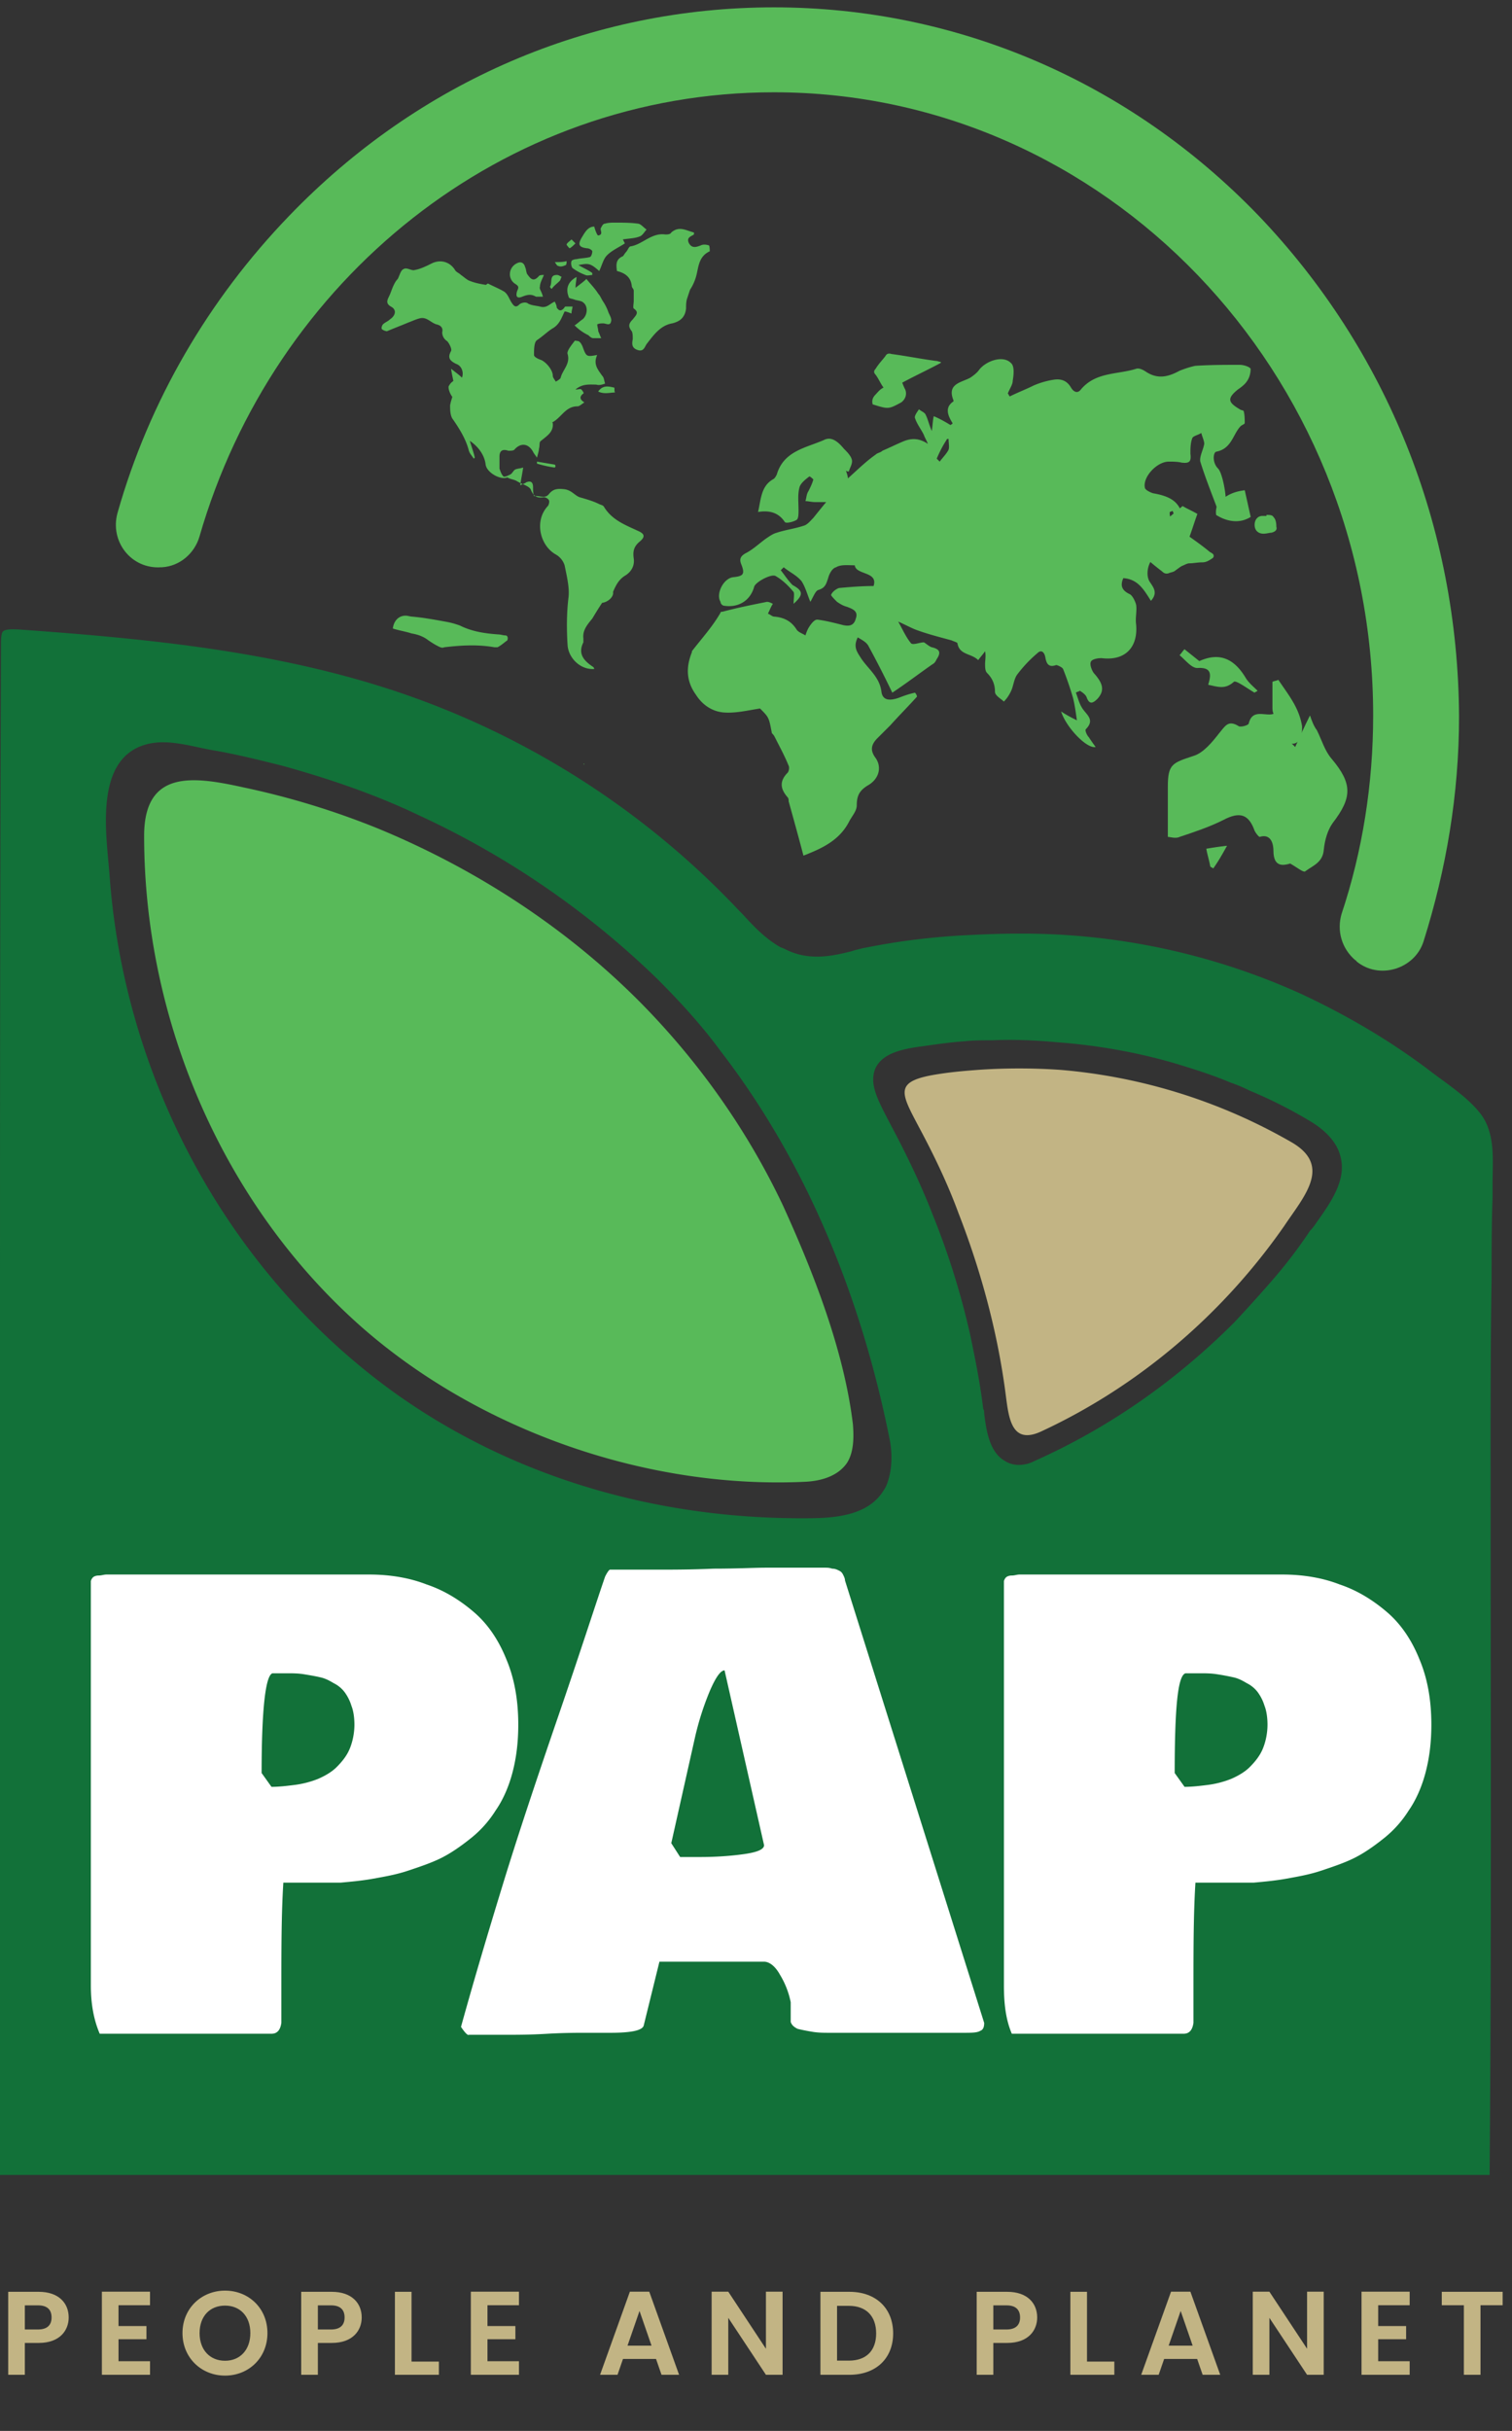
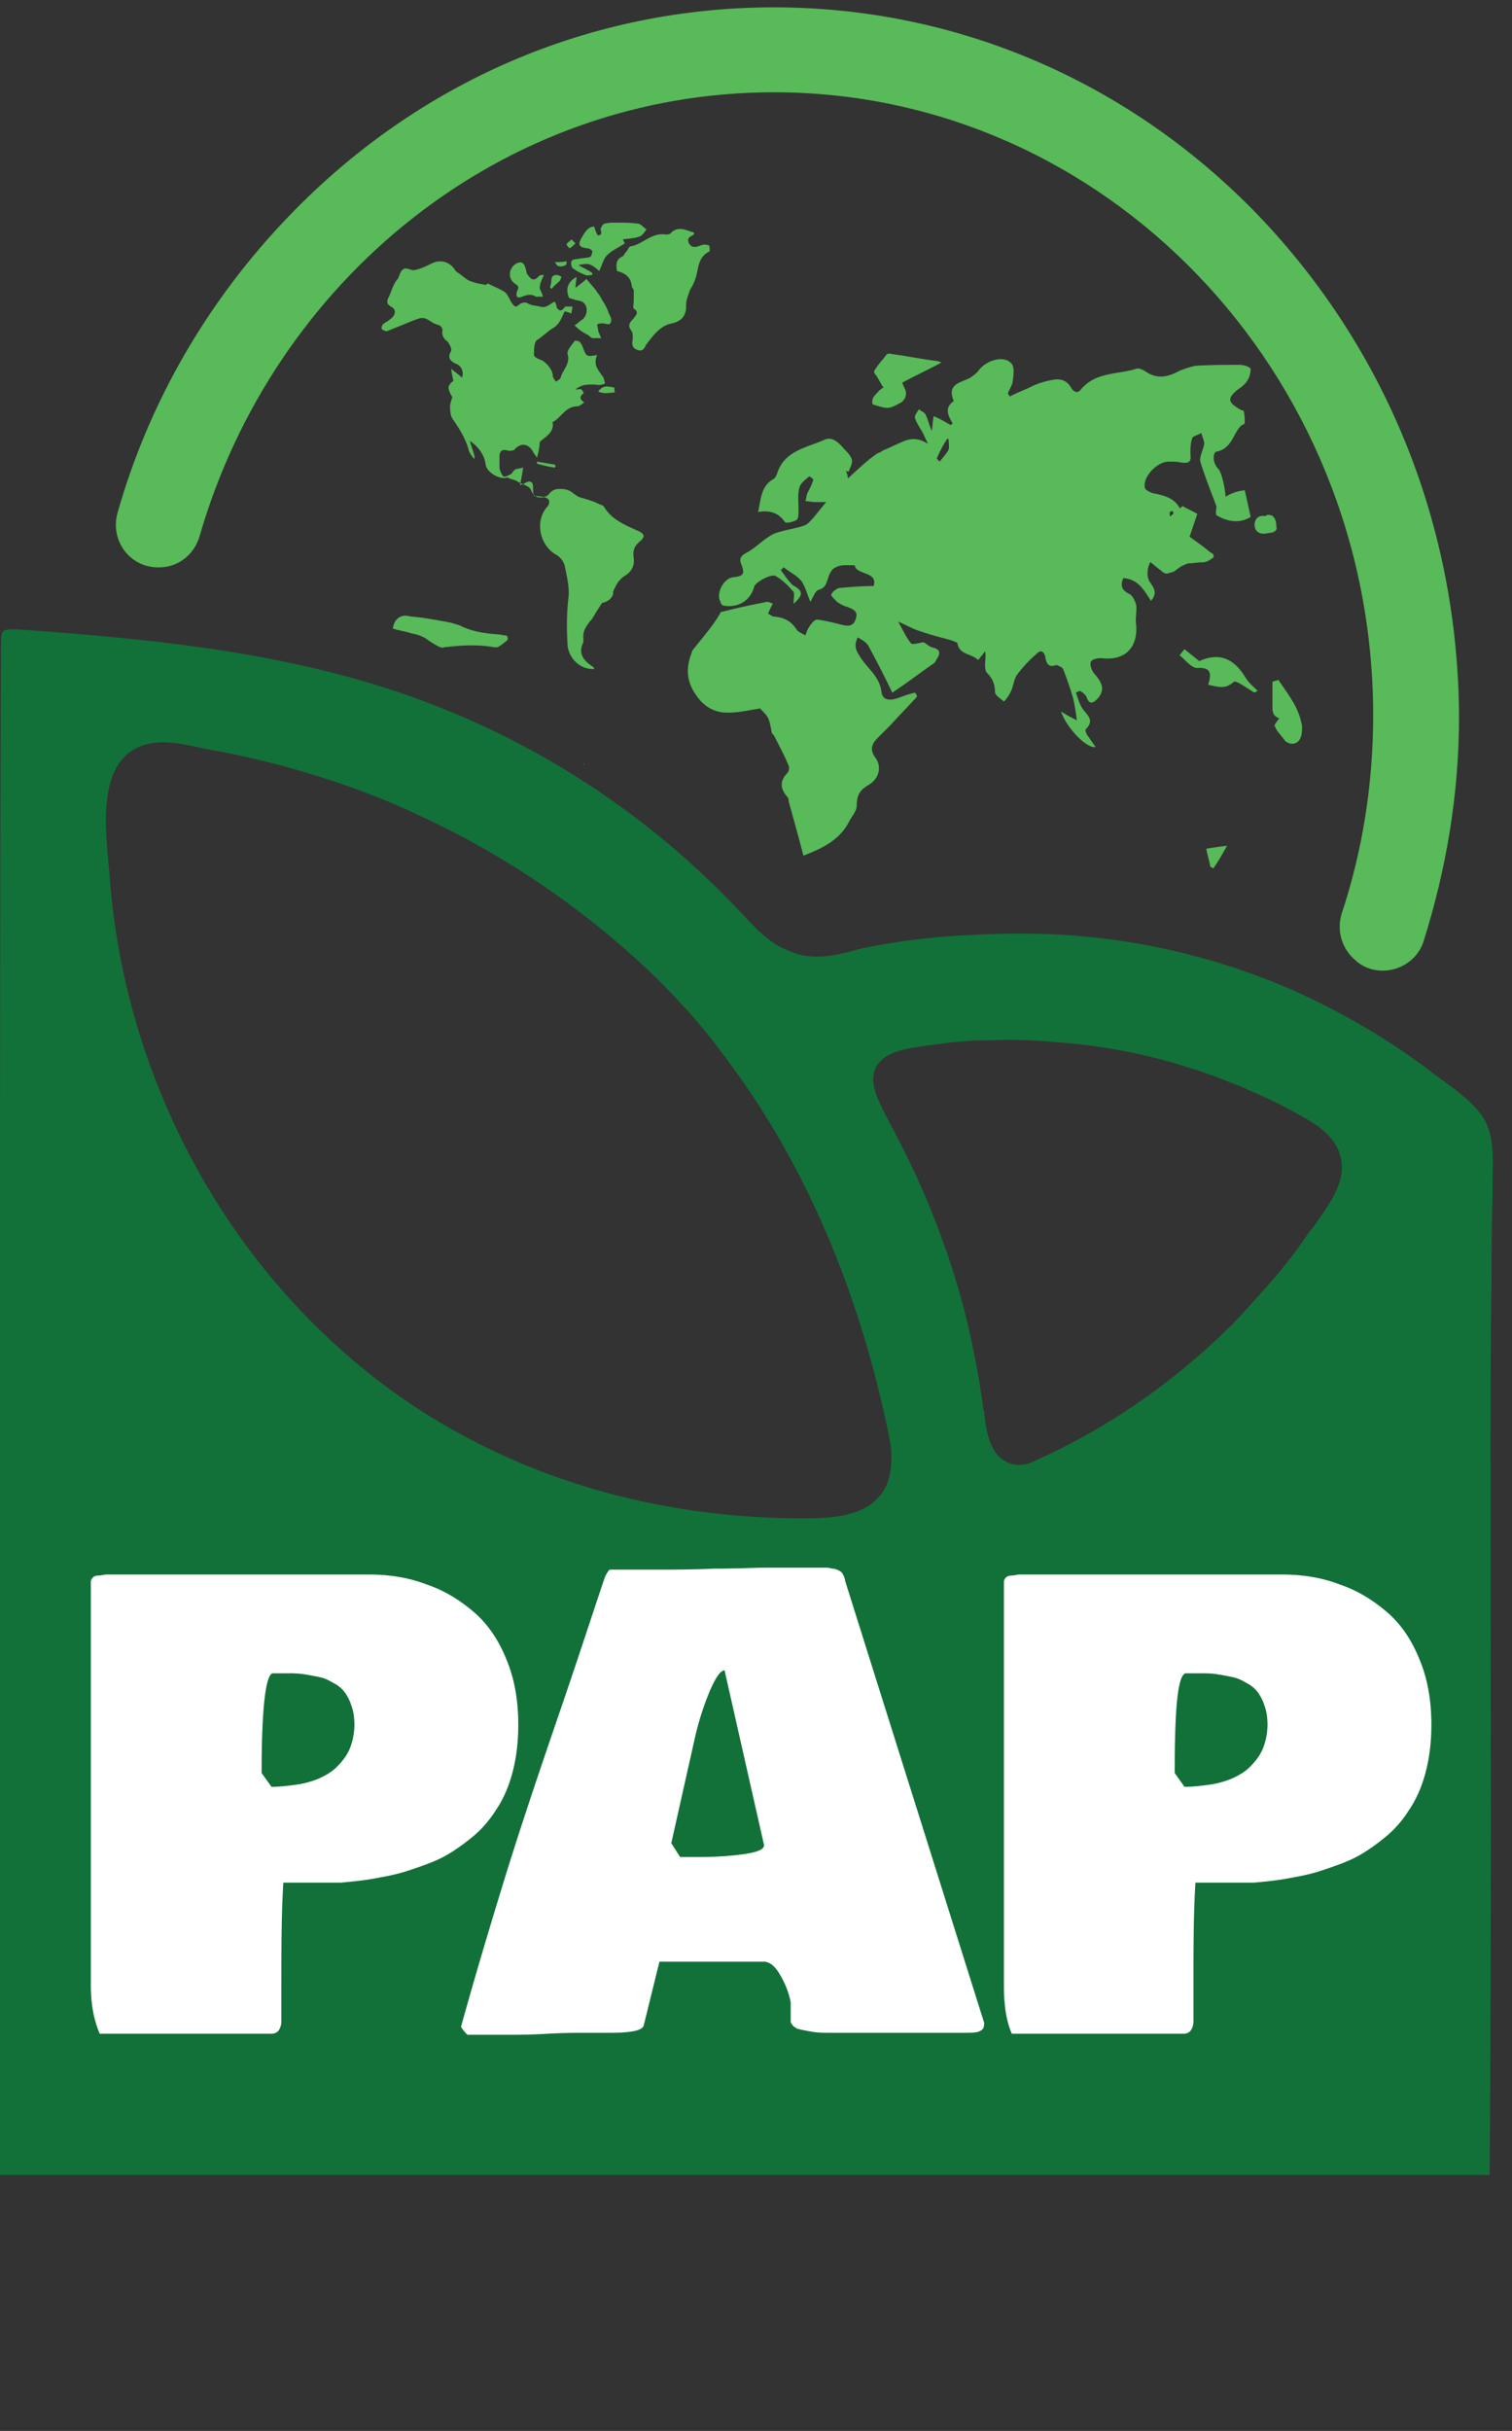
<svg xmlns="http://www.w3.org/2000/svg" width="84" height="135" fill="none">
  <rect width="100%" height="100%" fill="#333333" stroke="none" />
  <path fill="#127139" d="M82.81 81.409c0-3.51 0-6.965.056-10.475 0-1.48 0-2.961.054-4.442v-.768c0-1.261.165-2.687-.603-3.784-.713-.987-2.029-1.81-3.016-2.578-2.194-1.645-4.552-3.016-7.02-4.168a37.572 37.572 0 0 0-15.849-3.345c-1.042 0-2.139.055-3.18.11-1.756.11-3.51.329-5.375.713-.22.055-.44.11-.604.164-1.096.275-2.413.549-3.729-.164-.055 0-.11-.055-.164-.055-.878-.494-1.536-1.206-2.14-1.865l-.164-.164a46.381 46.381 0 0 0-19.523-12.34c-6.636-2.138-13.601-2.796-20.511-3.29-.165 0-.713-.055-.877.11-.11.11-.11.493-.11.713C0 49.436 0 63.31 0 76.747v44.038h82.756c.11-13.162.055-26.27.055-39.376Zm-33.507.932c-.055.165-.11.274-.22.439-.877 1.426-2.797 1.535-4.277 1.535-8.062.055-16.014-2.138-22.65-6.8C12.778 70.879 6.91 60.021 6.087 48.614c-.164-2.194-.877-6.362 1.92-7.24 1.206-.383 2.523.055 3.73.275 1.315.219 2.631.548 3.948.877 2.577.713 5.155 1.59 7.568 2.742a47.659 47.659 0 0 1 13.272 9.104c1.26 1.261 2.467 2.578 3.51 4.003 4.825 6.252 7.842 13.82 9.377 21.498.165.768.165 1.7-.11 2.468Zm23.856-14.478c-.11.164-.22.329-.384.493a26.9 26.9 0 0 1-2.14 2.797 79.004 79.004 0 0 1-2.083 2.304c-3.29 3.29-7.02 5.868-11.078 7.678a1.88 1.88 0 0 1-.877.219c-.33 0-.604-.11-.768-.22-.878-.493-1.042-1.754-1.152-2.632 0-.11 0-.164-.055-.274-.164-1.371-.438-2.742-.713-4.058a42.84 42.84 0 0 0-2.084-6.691c-.658-1.7-1.48-3.4-2.358-5.045-.713-1.371-1.206-2.249-.822-3.126.383-.768 1.316-1.042 2.632-1.207.768-.11 1.535-.22 2.303-.274.494-.055 1.042-.055 1.536-.055 1.206-.055 2.413 0 3.62.11 2.193.164 4.387.548 6.47 1.151 1.097.33 2.14.658 3.181 1.097.33.11.713.274 1.042.439a25.53 25.53 0 0 1 3.455 1.755c.878.548 1.426 1.206 1.59 1.92.33 1.26-.493 2.467-1.315 3.619Z" />
-   <path fill="#58BA59" d="M43.49 66.93c-1.974-4.168-4.661-7.952-7.842-11.187-4.113-4.168-9.159-7.459-14.588-9.707a44.103 44.103 0 0 0-7.513-2.304c-2.742-.603-5.54-1.042-5.54 2.688 0 10.255 4.388 20.51 12.12 27.31 6.582 5.76 15.905 8.995 24.68 8.556.877-.055 1.754-.33 2.248-1.042.384-.603.384-1.426.33-2.139-.494-4.113-2.195-8.445-3.895-12.175Z" />
-   <path fill="#C2B484" d="M71.73 63.422a30.867 30.867 0 0 0-12.778-4.004 33.055 33.055 0 0 0-4.661 0c-.713.055-1.371.11-2.084.22-2.578.384-2.194.987-1.152 2.961.823 1.536 1.59 3.126 2.194 4.771 1.261 3.236 2.193 6.69 2.632 10.146.164 1.261.329 2.742 1.974 1.974 5.43-2.522 10.091-6.526 13.491-11.407 1.097-1.645 2.688-3.345.384-4.661Z" />
  <path fill="#58BA59" d="m32.462 42.468-.052-.052c.052 0 .052 0 .052.052ZM71.02 37.755c-.11.055-.219.055-.329.11v1.425c0 .275.055.494.384.604-.11.11-.164.22-.274.384.055.11.11.274.22.383.11.165.274.33.383.494.33.274.768.165.878-.274.055-.165.055-.384.055-.549-.165-1.041-.768-1.755-1.317-2.577ZM77.107 36.77c-.11-.055-.22 0-.329.055-.22.219-.22.493-.329.713 0 .054 0 .11.055.11.274.328.494.657.932.822.165.055.33.055.494.055.274-.055.493-.22.713-.439a5.538 5.538 0 0 0-.713-.877c-.274-.165-.494-.33-.823-.44Z" />
-   <path fill="#58BA59" d="M72.776 39.73c.11.33.22.604.384.823.274.549.439 1.152.823 1.59 1.151 1.372 1.151 2.14.054 3.566-.274.383-.438.932-.493 1.48-.055.713-.603.878-1.042 1.207-.11.055-.439-.22-.823-.439-.384.11-.932.22-.932-.713 0-.22-.055-.987-.768-.768-.055 0-.22-.22-.274-.329-.33-.932-.823-1.097-1.755-.603-.768.384-1.59.658-2.413.932-.22.11-.548 0-.658 0V43.68c0-1.261.274-1.316 1.426-1.7.548-.164 1.042-.767 1.426-1.261.329-.384.493-.768 1.097-.384.11.055.548-.055.548-.165.22-.877.987-.328 1.426-.548.055 0 .274.22.274.274-.384.878.384 1.042.878 1.59.274-.603.493-1.096.822-1.754Z" />
  <path fill="#58BA59" d="M67.237 48.121c-.055-.329-.165-.658-.22-.987.33-.055.659-.11 1.152-.164-.274.493-.493.877-.767 1.261-.055-.055-.11-.055-.165-.11ZM25.17 22.072c.164.11.383.164.438.219.439 0 .603-.22.494-.549-.055-.11-.055-.219-.11-.329 0-.055-.055-.11-.055-.164-.22-.11-.439-.22-.713-.11a.66.66 0 0 0-.274.274c-.11.11.11.604.22.659ZM67.345 31.01c.11-.055.11-.22 0-.274-.055-.055-.11-.055-.165-.11-.329-.274-.713-.548-1.096-.822.164-.44.274-.823.438-1.262-.274-.164-.548-.274-.822-.439l-.987.823-.658-.658c.054-.165.164-.274.219-.384l-.768-.768c-.493.22-1.042.33-1.59.44-.384.054-.384.054-.604-.275v-.055c.384-.274.823-.548 1.262-.823-.055-.438-.165-.877-.22-1.316-.054-.274-.219-.384-.493-.22-.384.22-.768.385-1.207.604-.055 0-.11.055-.164.055 0-.33.11-.549.384-.768.219-.164.438-.384.713-.548-.275-.439-.494-.878-.768-1.316-.823.164-1.59.274-2.358.383h-.384c-.11 0-.22 0-.274.055-.44.33-.823.604-1.262.933 0 0 0 .054-.055.054.055.11.165.275.22.384.054.165.22.274.384.33.274.11.548.219.767.328.44.165.878.33 1.262.549.603.274.932.768 1.042 1.426.055.22.055.384-.11.548-.055.055-.055.11-.11.165.384.493.658 1.042.878 1.645 0 .055.055.11.11.164.383.165.767.384 1.206.44.22.054.439.109.658.109.165.055.274.11.439.22.439.383.877.767 1.316 1.096.11.11.22.165.384.11.11-.055.274-.055.384-.165.164-.11.274-.22.439-.274.11-.055.219-.11.329-.11.219 0 .438-.054.712-.054.22 0 .384-.11.549-.22ZM70.743 28.706c-.055-.11-.22-.11-.384-.11v.055h-.22c-.273 0-.438.22-.438.494 0 .33.22.494.494.494.164 0 .329-.055.439-.055.219-.055.329-.165.274-.33 0-.273-.055-.438-.165-.548ZM68.057 27.61c-.384.219-.549.548-.494.987.603.383 1.316.493 1.92.11l-.33-1.481c-.438.054-.767.164-1.096.384ZM28.076 35.288c-.11 0-.274-.055-.384-.055-.768-.054-1.48-.164-2.139-.493a4.563 4.563 0 0 0-.822-.22c-.603-.11-1.207-.219-1.81-.274-.11 0-.274-.055-.384-.055-.384 0-.658.275-.713.713.33.11.713.165 1.042.275.33.054.658.164.933.383.164.11.329.22.548.33.11.054.22.11.329.054.932-.11 1.865-.164 2.797 0h.164c.22-.11.384-.274.549-.384.055-.164 0-.274-.11-.274ZM48.646 21.908c-.165.164-.22.329-.165.548.878.274.878.274 1.59-.11.22-.164.33-.438.22-.712-.055-.11-.11-.22-.164-.384.713-.384 1.426-.713 2.139-1.097v-.055c-.11 0-.165-.055-.275-.055-.822-.11-1.645-.274-2.468-.384-.164-.055-.274 0-.329.11-.164.22-.384.439-.548.713-.11.11-.11.22 0 .329.164.22.274.494.439.713-.22.11-.33.274-.439.384Z" />
  <path fill="#58BA59" d="M44.088 33.533c0-.274.055-.549 0-.658-.274-.33-.603-.658-.987-.878-.22-.164-1.152.33-1.207.603-.219.768-.877 1.152-1.645 1.042-.11 0-.22-.11-.22-.219-.273-.439.165-1.316.714-1.37.548-.056.658-.165.438-.714-.11-.274-.054-.439.22-.603.439-.22.768-.549 1.151-.823.165-.11.384-.274.604-.329.493-.164.987-.22 1.48-.384.22-.055.384-.274.549-.438.22-.275.439-.549.713-.878h-.603c-.22 0-.384-.055-.549-.055.055-.164.055-.384.165-.548.11-.22.22-.439.274-.658 0 0-.165-.165-.22-.165-.219.165-.493.384-.548.604-.11.383-.055.822-.055 1.26 0 .22 0 .494-.11.55-.164.109-.603.219-.658.109-.328-.494-.822-.658-1.48-.548.164-.713.164-1.426.822-1.81.11-.055.165-.165.22-.274.384-1.317 1.645-1.481 2.632-1.92.439-.22.823.165 1.097.494.165.164.384.384.439.603.055.22-.11.439-.165.658-.055 0-.11 0-.164-.055.055.165.11.33.11.439.493-.439.987-.932 1.535-1.316.11-.11.274-.11.384-.22.384-.164.713-.329 1.097-.493.493-.22.932-.22 1.425.11-.054-.165-.164-.33-.219-.494-.164-.33-.384-.603-.493-.932-.055-.11.11-.33.219-.494.11.11.329.165.384.33.11.218.164.493.329.877.055-.384.055-.604.11-.823.384.165.658.329.932.494.055-.055.11-.055.11-.11-.275-.439-.44-.878.054-1.207v-.055c-.383-.932.44-.987.933-1.26.164-.11.384-.275.493-.44.384-.493 1.316-.822 1.755-.384.22.165.165.659.11.988 0 .219-.165.438-.274.713.055.054.055.11.11.164.438-.22.877-.384 1.316-.603a4.552 4.552 0 0 1 1.151-.33c.384-.054.713.056.933.44.164.274.383.329.548.11.823-.988 2.03-.823 3.071-1.152.165-.055.384.054.548.164.659.439 1.262.274 1.865-.055.274-.11.603-.22.878-.274.822-.055 1.645-.055 2.467-.055.22 0 .549.11.604.22 0 .219-.055.493-.22.712-.11.165-.329.33-.493.44-.603.493-.549.712.11 1.096.054.055.219.055.219.11.055.22.055.438.055.658 0 .055-.165.11-.22.164-.438.44-.493 1.262-1.37 1.426-.165.055-.22.604.109.933.274.274.548 1.864.384 2.193-.055.055-.11.165-.165.165-.11 0-.219-.11-.274-.165-.329-.877-.658-1.7-.932-2.577-.055-.275.164-.659.22-.988 0-.164-.11-.383-.165-.603-.165.11-.44.165-.494.274-.11.275-.11.604-.11.878.055.439-.055.548-.493.494-.22-.055-.494-.055-.713-.055-.658 0-1.48.877-1.316 1.48.054.11.274.22.438.275 1.262.219 1.646.658 1.755 1.919 0 .22.055.439.11.658h-.22c-.054-.274-.109-.548-.219-.823-.11-.274-.22-.493-.329-.767-.055 0-.11.055-.164.055 0 .11 0 .219.055.329.383 1.096.219 1.645-.823 2.138-.439.22-.603 1.042-.33 1.426.22.33.44.604.056 1.042-.384-.603-.713-1.206-1.536-1.261-.164.384-.11.658.33.877.164.055.328.384.383.604.055.329-.055.713 0 1.096.11 1.262-.603 2.03-1.92 1.865-.219 0-.548.055-.603.22-.054.164.055.438.165.603.548.603.603.987.22 1.426-.22.219-.44.383-.604-.055-.055-.165-.22-.274-.384-.384-.055.055-.164.055-.22.11.11.274.165.548.33.822.22.384.768.658.22 1.207-.056.055.054.329.164.438.11.165.22.33.384.549-.494.11-1.646-1.097-1.92-1.974.33.219.658.383.878.493-.055-.384-.11-.822-.22-1.261a18.185 18.185 0 0 0-.548-1.59c-.055-.11-.33-.22-.384-.22-.439.164-.549-.11-.603-.439-.055-.274-.22-.438-.44-.22a7.33 7.33 0 0 0-1.096 1.153c-.22.274-.22.658-.384.987-.11.22-.22.384-.384.548-.164-.164-.493-.329-.493-.548 0-.439-.165-.768-.439-1.042-.11-.11-.11-.33-.11-.494 0-.22.055-.439 0-.713-.11.165-.219.274-.383.494-.384-.384-1.043-.274-1.152-.932 0-.055-.22-.11-.33-.165-.602-.165-1.26-.33-1.864-.548-.329-.11-.603-.275-1.097-.494.274.493.439.877.713 1.206.11.11.494-.054.713-.054.11.055.274.219.439.274.494.11.494.329.274.658-.055.11-.11.22-.22.274-.712.494-1.425 1.042-2.248 1.59a55.94 55.94 0 0 0-1.316-2.577c-.11-.22-.329-.329-.603-.494-.22.44-.11.713.11 1.042.383.658 1.096 1.097 1.206 1.975.055.438.384.548.987.329.274-.11.603-.22.878-.274.054.054.11.164.11.219-.494.548-.988 1.042-1.481 1.59l-.713.713c-.33.33-.44.658-.11 1.097.384.548.164 1.207-.439 1.536-.438.274-.603.548-.603 1.096 0 .33-.274.604-.439.933-.548 1.042-1.535 1.48-2.523 1.864-.274-1.042-.548-2.029-.822-3.016 0-.055 0-.164-.055-.22-.384-.438-.493-.877 0-1.37.055-.055.11-.275.055-.384-.22-.549-.494-1.042-.768-1.59-.055-.11-.11-.165-.164-.22-.165-.877-.165-.877-.658-1.371-.713.11-1.372.274-2.03.22-.603-.056-1.151-.385-1.535-.988-.549-.768-.549-1.535-.22-2.358v-.055c.549-.713 1.152-1.37 1.59-2.139 0-.054.056-.054.11-.054.823-.22 1.646-.384 2.468-.549.11 0 .22.055.33.11-.11.164-.165.329-.275.548.165.055.22.165.384.165.548.055.932.274 1.207.713.11.164.329.22.493.329.055-.165.11-.33.22-.494.11-.164.274-.384.438-.384.439.055.878.165 1.316.275.384.11.713.11.823-.33.165-.438-.22-.548-.493-.658-.22-.055-.384-.164-.549-.274-.11-.11-.329-.329-.329-.384.055-.164.274-.329.439-.384.603-.055 1.261-.11 1.92-.11.273-.822-.988-.603-1.043-1.151-.384 0-.767-.055-1.042.11-.22.054-.384.384-.438.603-.11.329-.165.548-.549.658-.164.055-.274.384-.439.658-.164-.384-.274-.823-.493-1.151-.274-.33-.658-.494-.987-.768l-.165.164c.22.274.384.549.658.823.603.329.603.548.055 1.042Zm7.952-8.062.165.165c.164-.22.384-.44.493-.659.055-.164 0-.383 0-.603-.055 0-.11 0-.11.055-.219.33-.383.658-.548 1.042ZM69.7 38.469c-.385-.22-1.043-.713-1.153-.604-.493.44-.877.275-1.425.165.164-.549.219-.987-.604-.932-.329 0-.658-.44-.987-.713.11-.11.165-.22.274-.33l.823.659c1.097-.494 1.92-.165 2.578.932.164.274.438.494.658.713-.055.055-.11.055-.165.11ZM33.452 33.478c-.22.329-.384.603-.549.877-.274.33-.548.658-.493 1.097v.22c-.33.658.054 1.042.548 1.37 0 0 .055.055.055.11-.768.055-1.426-.603-1.48-1.316-.056-.877-.056-1.81.054-2.687.055-.549-.11-1.207-.22-1.755a1.066 1.066 0 0 0-.493-.603c-.877-.494-1.206-1.865-.439-2.688.055-.055.11-.274.055-.329-.055-.11-.22-.164-.274-.164-.33.055-.549 0-.713-.384-.055-.22-.494-.33-.768-.494-.164-.11-.384-.11-.548-.219-.384.164-1.152-.274-1.207-.713-.055-.494-.384-.987-.877-1.316.11.384.22.658.274.932l-.055.055c-.11-.165-.22-.274-.274-.439-.164-.658-.548-1.261-.932-1.81-.11-.219-.11-.493-.11-.712.055-.33.22-.659.22-.988 0-.329-.11-.603-.165-1.042.274.22.439.33.603.494.11-.274 0-.658-.329-.768-.329-.164-.494-.329-.274-.713.055-.11-.11-.438-.22-.548a.576.576 0 0 1-.274-.494c.055-.22-.055-.384-.329-.439-.329-.11-.548-.438-.932-.329-.22.055-.439.165-.603.22-.384.164-.823.329-1.207.493a.58.58 0 0 1-.274-.11c-.055-.054 0-.219.055-.274.11-.11.274-.164.384-.274.329-.219.384-.548.054-.713-.274-.164-.219-.329-.11-.548.11-.22.165-.439.275-.658.055-.11.11-.22.22-.33.11-.219.164-.493.328-.548.165-.11.44.11.604.055.329-.055.658-.22.987-.384.493-.219.987-.055 1.261.384.055.11.22.165.33.274.164.11.328.275.493.33.274.11.548.164.877.219.055 0 .11-.11.165-.055.329.165.603.274.877.439.22.164.275.439.439.658.11.164.22.22.384.055.11-.11.384-.165.494-.055.219.11.438.11.658.164.384.11.548-.164.822-.274.055.11.11.22.11.33.11.164.22.219.384.054.055-.055.055-.11.11-.11h.383c0 .11-.055.22-.055.384-.164-.055-.274-.11-.383-.11-.165.33-.275.713-.659.933-.274.164-.548.439-.877.658-.165.11-.165.548-.165.823 0 .11.22.219.384.274.275.11.659.548.659.877 0 .11.11.22.164.33.11-.055.274-.165.274-.22.11-.439.549-.768.384-1.316-.055-.165.22-.494.384-.713 0-.055.165 0 .22 0 .11.055.164.164.219.274.22.603.22.603.822.494-.219.493 0 .767.275 1.151.11.11.11.274.164.439-.164.055-.329.11-.493.055-.384 0-.768-.055-1.152.274.164 0 .274-.055.329 0 .055.055.164.22.11.22-.22.164-.22.328.055.493-.165.11-.275.22-.384.22-.659 0-.878.603-1.372.877 0 0-.054 0 0 .055.055.493-.328.713-.658.987-.11.055-.054.274-.11.439 0 .11-.054.274-.109.493-.11-.164-.165-.22-.22-.329-.273-.494-.712-.494-1.041-.11-.055.055-.22.055-.33.055-.328-.11-.493 0-.493.33v.657c.055.165.11.33.22.44.054.054.274-.056.383-.11.11-.055.165-.22.274-.275.11-.055.275-.055.44-.11-.056.385-.11.604-.165.988.22-.11.274-.11.329-.165.274-.11.384 0 .384.274 0 .165 0 .33.055.494.274-.055.603.165.822-.11.22-.274.439-.329.878-.274.384.055.548.33.822.439.384.11.768.22 1.097.384.11.055.22.055.274.164.439.713 1.152.987 1.865 1.316.384.165.439.33.11.604-.33.274-.384.548-.33.932.055.384-.11.713-.438.932-.384.22-.549.549-.713.933.055.219-.22.548-.603.603ZM34.276 15.051c-.055-.383-.055-.658.329-.822.055-.055.11-.165.165-.22.11-.11.164-.329.274-.329.658-.11 1.151-.768 1.92-.658.109 0 .273 0 .328-.11.439-.383.823-.11 1.262 0v.11c-.165.11-.44.165-.275.494.165.274.384.22.658.11.11-.055.275-.055.44 0 .054 0 .054.329.054.329-.713.329-.603 1.041-.822 1.59a2.562 2.562 0 0 1-.275.548l-.164.494c-.055.165-.055.384-.055.548-.055.494-.33.713-.768.823-.658.11-1.042.658-1.426 1.152-.11.164-.164.438-.493.329-.33-.11-.33-.33-.275-.604 0-.164 0-.329-.054-.438-.22-.274-.165-.439.054-.658.165-.22.384-.384.055-.604-.055-.055 0-.274 0-.438v-.549c0-.11-.11-.164-.11-.274-.054-.494-.383-.713-.822-.823ZM33.289 15.052c-.494-.44-.604-.44-1.152-.33.274.165.548.275.768.44v.109c-.11 0-.274.055-.384 0a2.957 2.957 0 0 1-.713-.384c-.055-.055-.11-.274-.055-.384 0-.055.165-.11.274-.11.22-.054.494-.054.713-.11.11 0 .165-.219.165-.328 0-.055-.165-.165-.274-.165-.494-.055-.549-.22-.275-.658.165-.274.33-.548.658-.548.055.219.165.493.22.493.329-.055.055-.329.164-.438.055-.11.11-.22.22-.22.164-.055.384-.055.548-.055.439 0 .878 0 1.262.055.164 0 .329.22.493.33-.11.109-.22.328-.384.383-.274.11-.603.11-.932.165l.11.219c-.33.22-.713.384-.988.658-.219.22-.274.548-.438.878Z" />
  <path fill="#58BA59" d="M31.92 18.068c.11-.055.274-.22.439-.329.274-.22.329-.713.054-.932-.11-.11-.329-.11-.493-.165-.11-.055-.33-.055-.33-.164-.164-.439-.054-.823.44-1.097 0 .164-.055.329-.055.603.274-.22.438-.329.603-.493.22.274.494.548.658.822.11.11.165.274.274.439.11.164.22.384.275.548.054.165.219.384.164.549-.055.274-.274.11-.439.11-.11 0-.22 0-.329.054 0 .11.055.274.055.384.055.11.11.274.165.384h-.44c-.109 0-.218-.11-.273-.165a2.751 2.751 0 0 1-.768-.548ZM30.161 16.478h-.384c-.274-.165-.493-.11-.768 0-.274.11-.383 0-.274-.33.11-.218.055-.273-.11-.383-.438-.274-.383-.932.11-1.152.22-.11.384 0 .439.22.055.11.055.274.11.384.164.219.329.493.658.11.055-.056.164-.056.274-.056-.11.275-.22.44-.22.659-.054.11.11.274.165.548ZM30.547 15.929c.164-.22-.055-.659.384-.659.11 0 .164.055.274.11-.055.055-.055.165-.11.22-.164.164-.329.274-.438.438-.055 0-.055-.055-.11-.11ZM33.232 21.742c.275-.384.604-.274.878-.22.055 0 0 .165.055.275-.274 0-.603.11-.933-.055ZM30.82 14.557c.274 0 .44 0 .658-.055 0 .055 0 .22-.054.22-.11.054-.275.109-.384.054-.11 0-.165-.164-.22-.22ZM30.82 25.967a6.37 6.37 0 0 1-.988-.22v-.11l.987.165c.055.055.055.11 0 .165ZM31.97 13.516c-.11.11-.22.22-.329.274 0 0-.164-.164-.164-.219.054-.11.164-.164.274-.274l.22.22Z" />
  <path fill="#58BA59" d="M69.925 11.98C62.741 4.52 53.144.408 42.998.408c-10.2 0-19.743 4.113-26.927 11.572-4.497 4.661-7.788 10.31-9.543 16.507-.438 1.59.768 3.126 2.413 3.016h.055c.987-.055 1.81-.767 2.084-1.7C15.193 15.544 27.917 5.125 42.998 5.125c18.372 0 33.289 15.52 33.289 34.605 0 3.839-.604 7.568-1.755 11.023-.274.932 0 1.92.768 2.577 0 0 .055 0 .055.055 1.26 1.042 3.235.439 3.729-1.097 1.261-4.003 1.974-8.171 1.974-12.504-.055-10.53-4.003-20.346-11.133-27.804Z" />
  <path fill="#fff" d="M5.047 110.255v-22.43c0-.055.055-.164.11-.22.054-.054.164-.109.329-.109.164 0 .274-.055.438-.055h14.588c1.097 0 2.194.165 3.181.549.987.329 1.865.877 2.632 1.535.768.658 1.371 1.536 1.81 2.633.439 1.042.658 2.248.658 3.62 0 .986-.11 1.864-.329 2.687-.22.822-.548 1.535-.932 2.084a6.131 6.131 0 0 1-1.371 1.535c-.549.439-1.097.823-1.645 1.097-.549.274-1.207.494-1.865.713-.658.219-1.316.329-1.92.439-.603.109-1.206.164-1.81.219h-3.18c-.11 1.755-.11 3.729-.11 5.923v1.864c-.055.384-.22.604-.548.604H5.54c-.329-.768-.493-1.646-.493-2.688Zm9.488-11.79.548.767c.439 0 .877-.055 1.316-.11a5.354 5.354 0 0 0 1.261-.328c.384-.165.768-.384 1.042-.659.275-.274.549-.603.713-.987.165-.383.275-.877.275-1.37 0-.385-.055-.769-.165-1.043a2.512 2.512 0 0 0-.384-.767 1.715 1.715 0 0 0-.603-.494c-.274-.165-.494-.274-.768-.33-.22-.054-.548-.109-.877-.164-.33-.054-.659-.054-.878-.054h-.877c-.384.11-.604 1.974-.604 5.539ZM25.611 112.562c.713-2.578 1.481-5.155 2.304-7.842.822-2.688 1.864-5.814 3.126-9.488 1.261-3.674 2.084-6.252 2.577-7.678.11-.22.22-.384.274-.384h2.852c.658 0 1.645 0 2.907-.055 1.316 0 2.248-.054 2.906-.054h3.291c.11 0 .22 0 .384.054.164 0 .274.055.384.11.11.055.164.11.219.22.055.11.11.219.11.329l7.732 24.569c0 .219-.054.383-.219.438-.164.11-.494.11-.932.11h-7.459c-.274 0-.603 0-.932-.055-.33-.055-.603-.11-.823-.164-.22-.11-.329-.22-.384-.384v-1.097a4.73 4.73 0 0 0-.603-1.536c-.274-.493-.603-.713-.877-.713h-5.813l-.878 3.565c-.11.274-.768.384-1.865.384h-1.37c-.494 0-1.207 0-2.14.055-.932.055-1.645.055-2.138.055H26.05c-.055.054-.22-.11-.439-.439Zm11.682-10.201.493.768h1.097c.877 0 1.7-.055 2.468-.164.768-.11 1.097-.275 1.097-.494l-2.194-9.707c-.22 0-.493.384-.823 1.152a15.803 15.803 0 0 0-.822 2.577l-1.316 5.868ZM55.773 110.255v-22.43c0-.055.055-.164.11-.22.055-.054.165-.109.33-.109.164 0 .273-.055.438-.055h14.588c1.097 0 2.193.165 3.18.549.988.329 1.865.877 2.633 1.535.768.658 1.371 1.536 1.81 2.633.439 1.042.658 2.248.658 3.62 0 .986-.11 1.864-.33 2.687-.219.822-.548 1.535-.931 2.084a6.131 6.131 0 0 1-1.372 1.535c-.548.439-1.096.823-1.645 1.097-.548.274-1.206.494-1.864.713-.659.219-1.317.329-1.92.439-.603.109-1.206.164-1.81.219h-3.235c-.11 1.755-.11 3.729-.11 5.923v1.864c-.055.384-.22.604-.548.604h-9.543c-.329-.768-.439-1.646-.439-2.688Zm9.488-11.79.548.767c.44 0 .878-.055 1.317-.11a5.354 5.354 0 0 0 1.261-.328c.384-.165.768-.384 1.042-.659.274-.274.548-.603.713-.987.165-.383.274-.877.274-1.37 0-.385-.055-.769-.164-1.043a2.514 2.514 0 0 0-.384-.767 1.715 1.715 0 0 0-.603-.494c-.275-.165-.494-.274-.768-.33a13.04 13.04 0 0 0-.878-.164c-.329-.054-.658-.054-.877-.054h-.878c-.439.11-.603 1.974-.603 5.539Z" />
-   <path fill="#C2B484" d="M1.38 129.367h.733c.521 0 .752-.257.752-.666 0-.423-.23-.674-.752-.674H1.38v1.34Zm2.436-.666c0 .7-.475 1.413-1.664 1.413H1.38v1.769H.456v-4.608h1.696c1.11 0 1.664.627 1.664 1.426Zm4.518-1.433v.753h-1.75v1.155h1.552v.733H6.585v1.221h1.75v.753H5.66v-4.615h2.674Zm6.524 2.298c0 1.386-1.05 2.363-2.357 2.363-1.3 0-2.363-.977-2.363-2.363 0-1.38 1.063-2.357 2.364-2.357 1.313 0 2.356.977 2.356 2.357Zm-3.77 0c0 .937.575 1.538 1.414 1.538.831 0 1.406-.601 1.406-1.538 0-.938-.575-1.525-1.406-1.525-.839 0-1.413.587-1.413 1.525Zm6.57-.199h.733c.522 0 .753-.257.753-.666 0-.423-.231-.674-.753-.674h-.732v1.34Zm2.437-.666c0 .7-.476 1.413-1.664 1.413h-.772v1.769h-.925v-4.608h1.697c1.11 0 1.664.627 1.664 1.426Zm1.844-1.426h.924v3.875h1.519v.733h-2.443v-4.608Zm6.892-.007v.753h-1.749v1.155h1.551v.733h-1.551v1.221h1.75v.753h-2.674v-4.615h2.673Zm7.92 4.615-.304-.878H34.61l-.303.878h-.97l1.656-4.615h1.077l1.657 4.615h-.977Zm-.555-1.618-.667-1.927-.667 1.927h1.334Zm6.356-2.997h.925v4.615h-.925l-2.092-3.162v3.162h-.925v-4.615h.925l2.092 3.169v-3.169Zm4.637.007c1.472 0 2.43.911 2.43 2.31 0 1.393-.958 2.298-2.43 2.298h-1.61v-4.608h1.61Zm-.686 3.822h.653c.97 0 1.519-.554 1.519-1.512 0-.957-.548-1.531-1.519-1.531h-.653v3.043Zm8.682-1.73h.732c.522 0 .753-.257.753-.666 0-.423-.231-.674-.753-.674h-.732v1.34Zm2.436-.666c0 .7-.476 1.413-1.664 1.413h-.772v1.769h-.925v-4.608h1.697c1.11 0 1.664.627 1.664 1.426Zm1.844-1.426h.924v3.875h1.519v.733h-2.443v-4.608Zm7.348 4.608-.304-.878h-1.835l-.304.878h-.97l1.657-4.615h1.076l1.657 4.615h-.977Zm-.555-1.618-.666-1.927-.667 1.927h1.334Zm6.357-2.997h.924v4.615h-.924l-2.093-3.162v3.162h-.924v-4.615h.924l2.093 3.169v-3.169Zm5.7 0v.753h-1.75v1.155h1.552v.733h-1.552v1.221h1.75v.753H75.64v-4.615h2.674Zm1.784.753v-.746h3.38v.746H82.25v3.862h-.924v-3.862h-1.228Z" />
</svg>